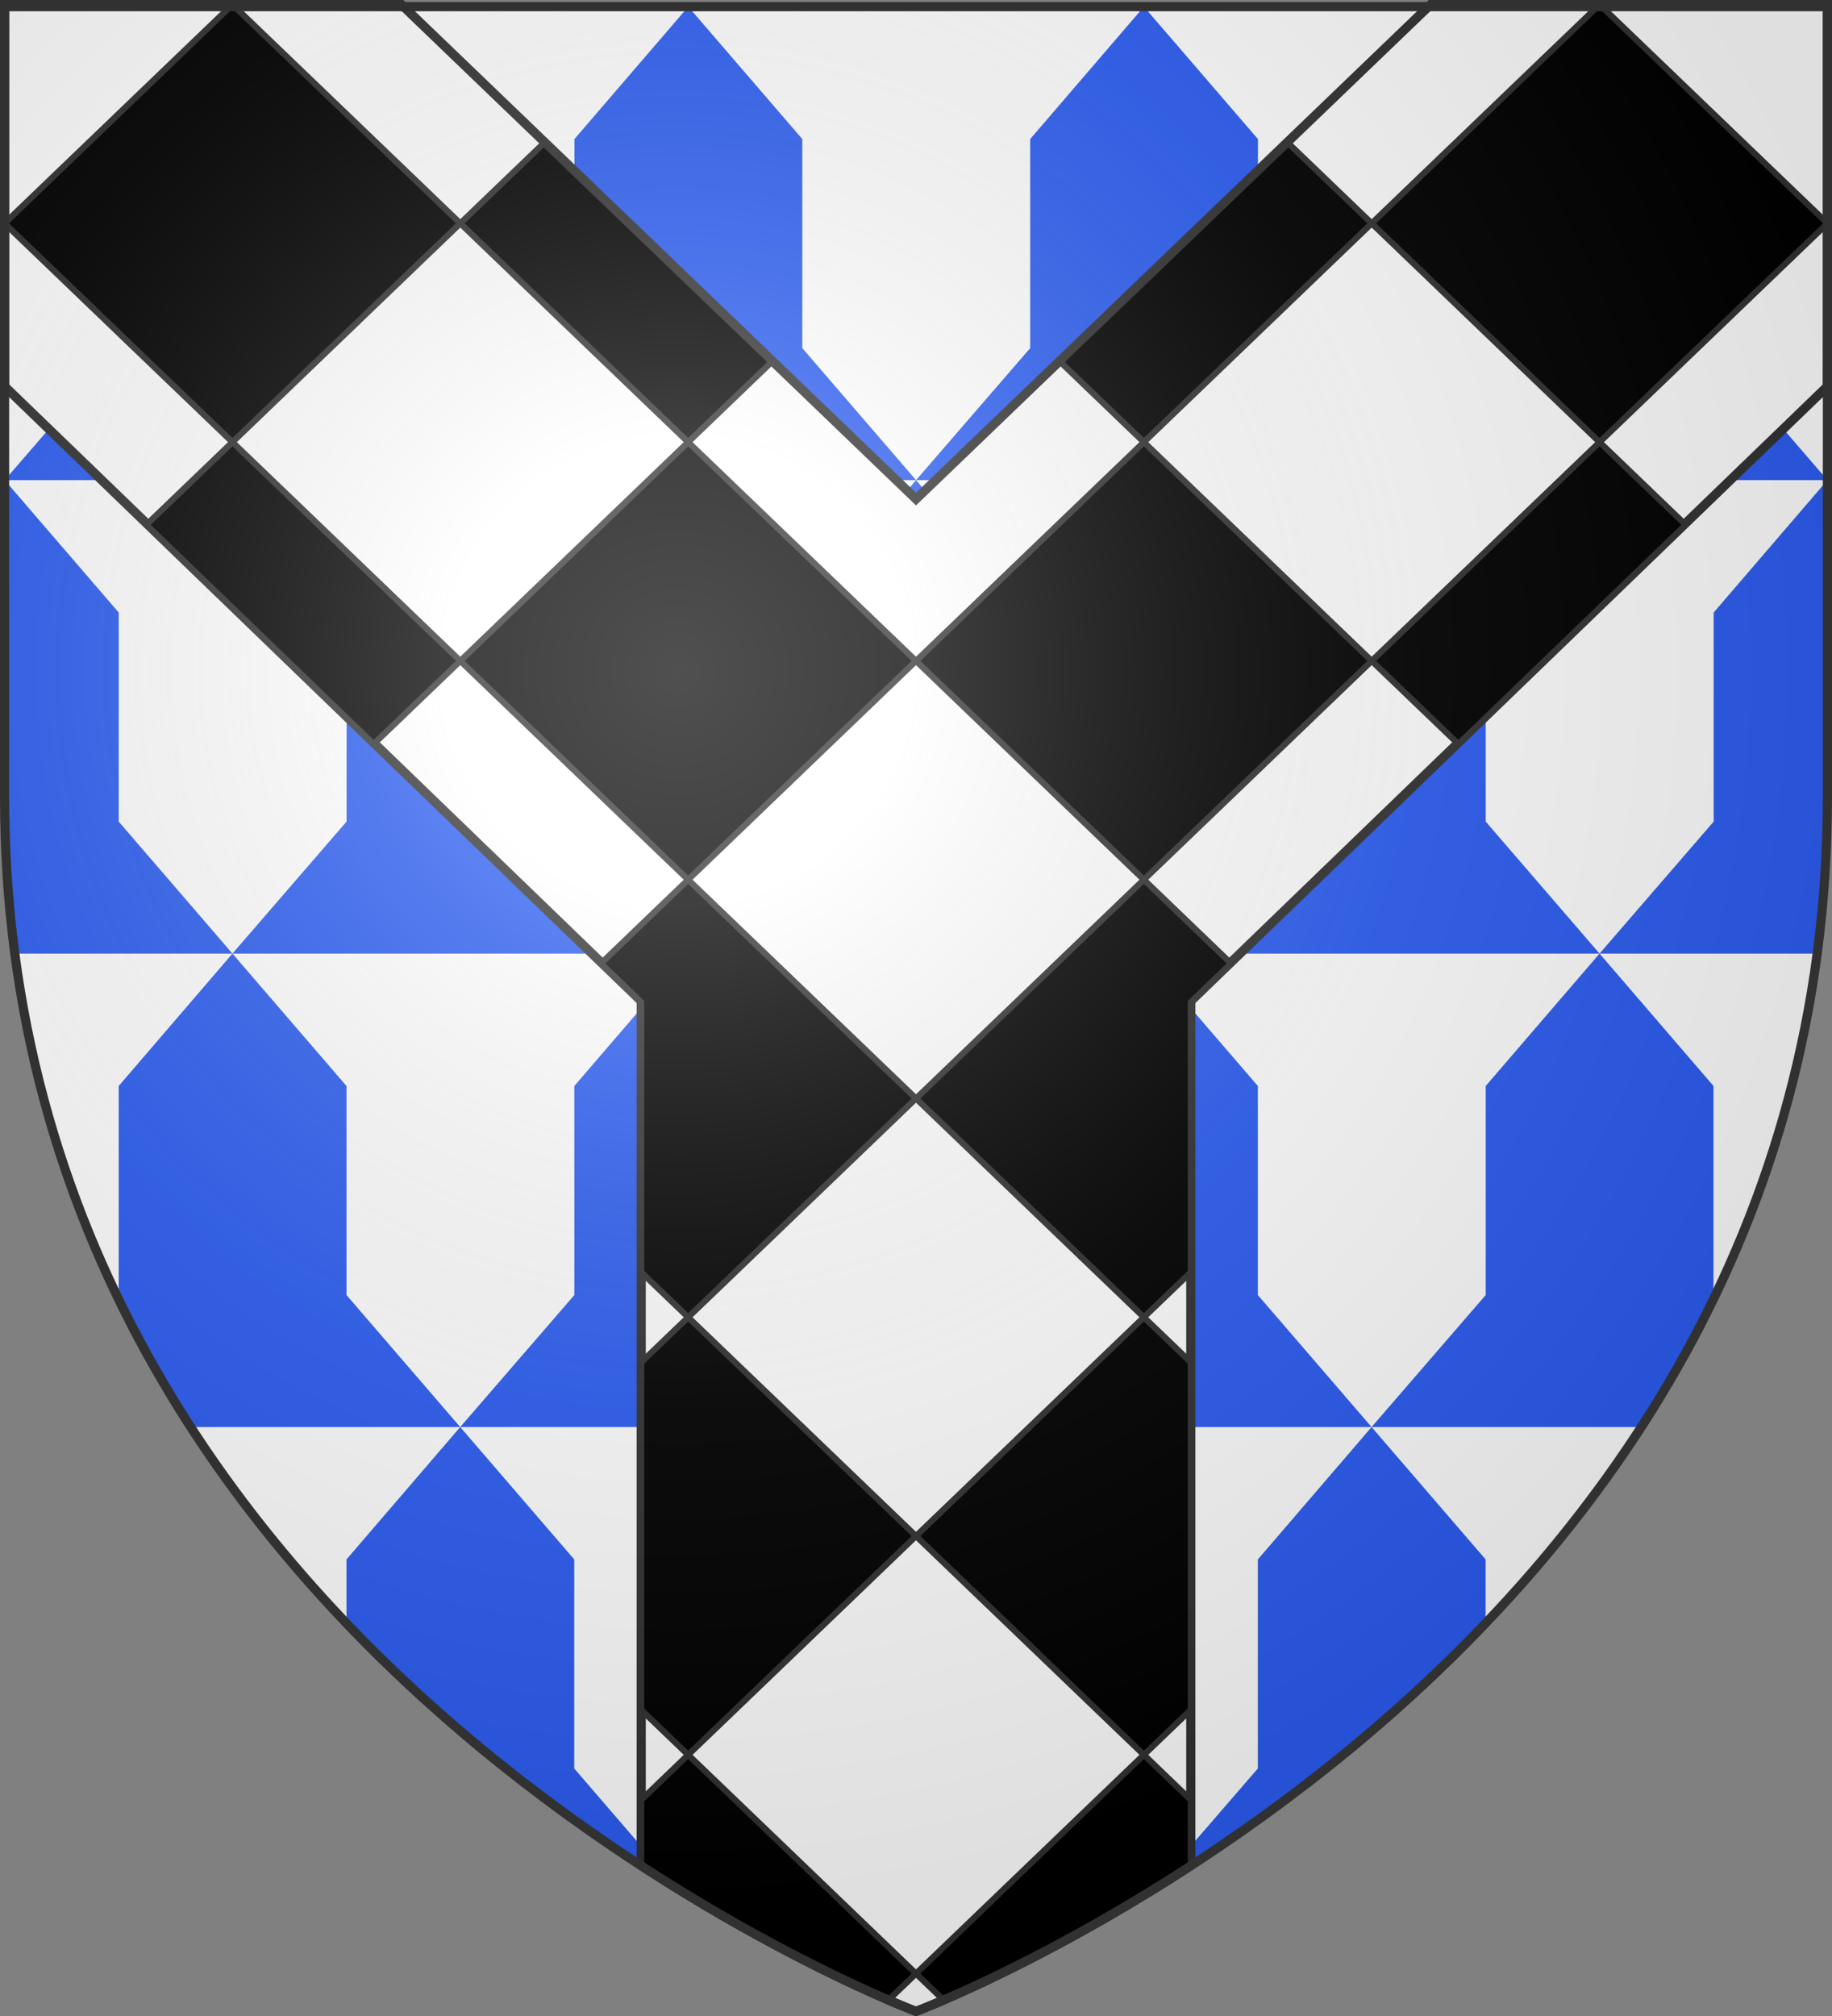
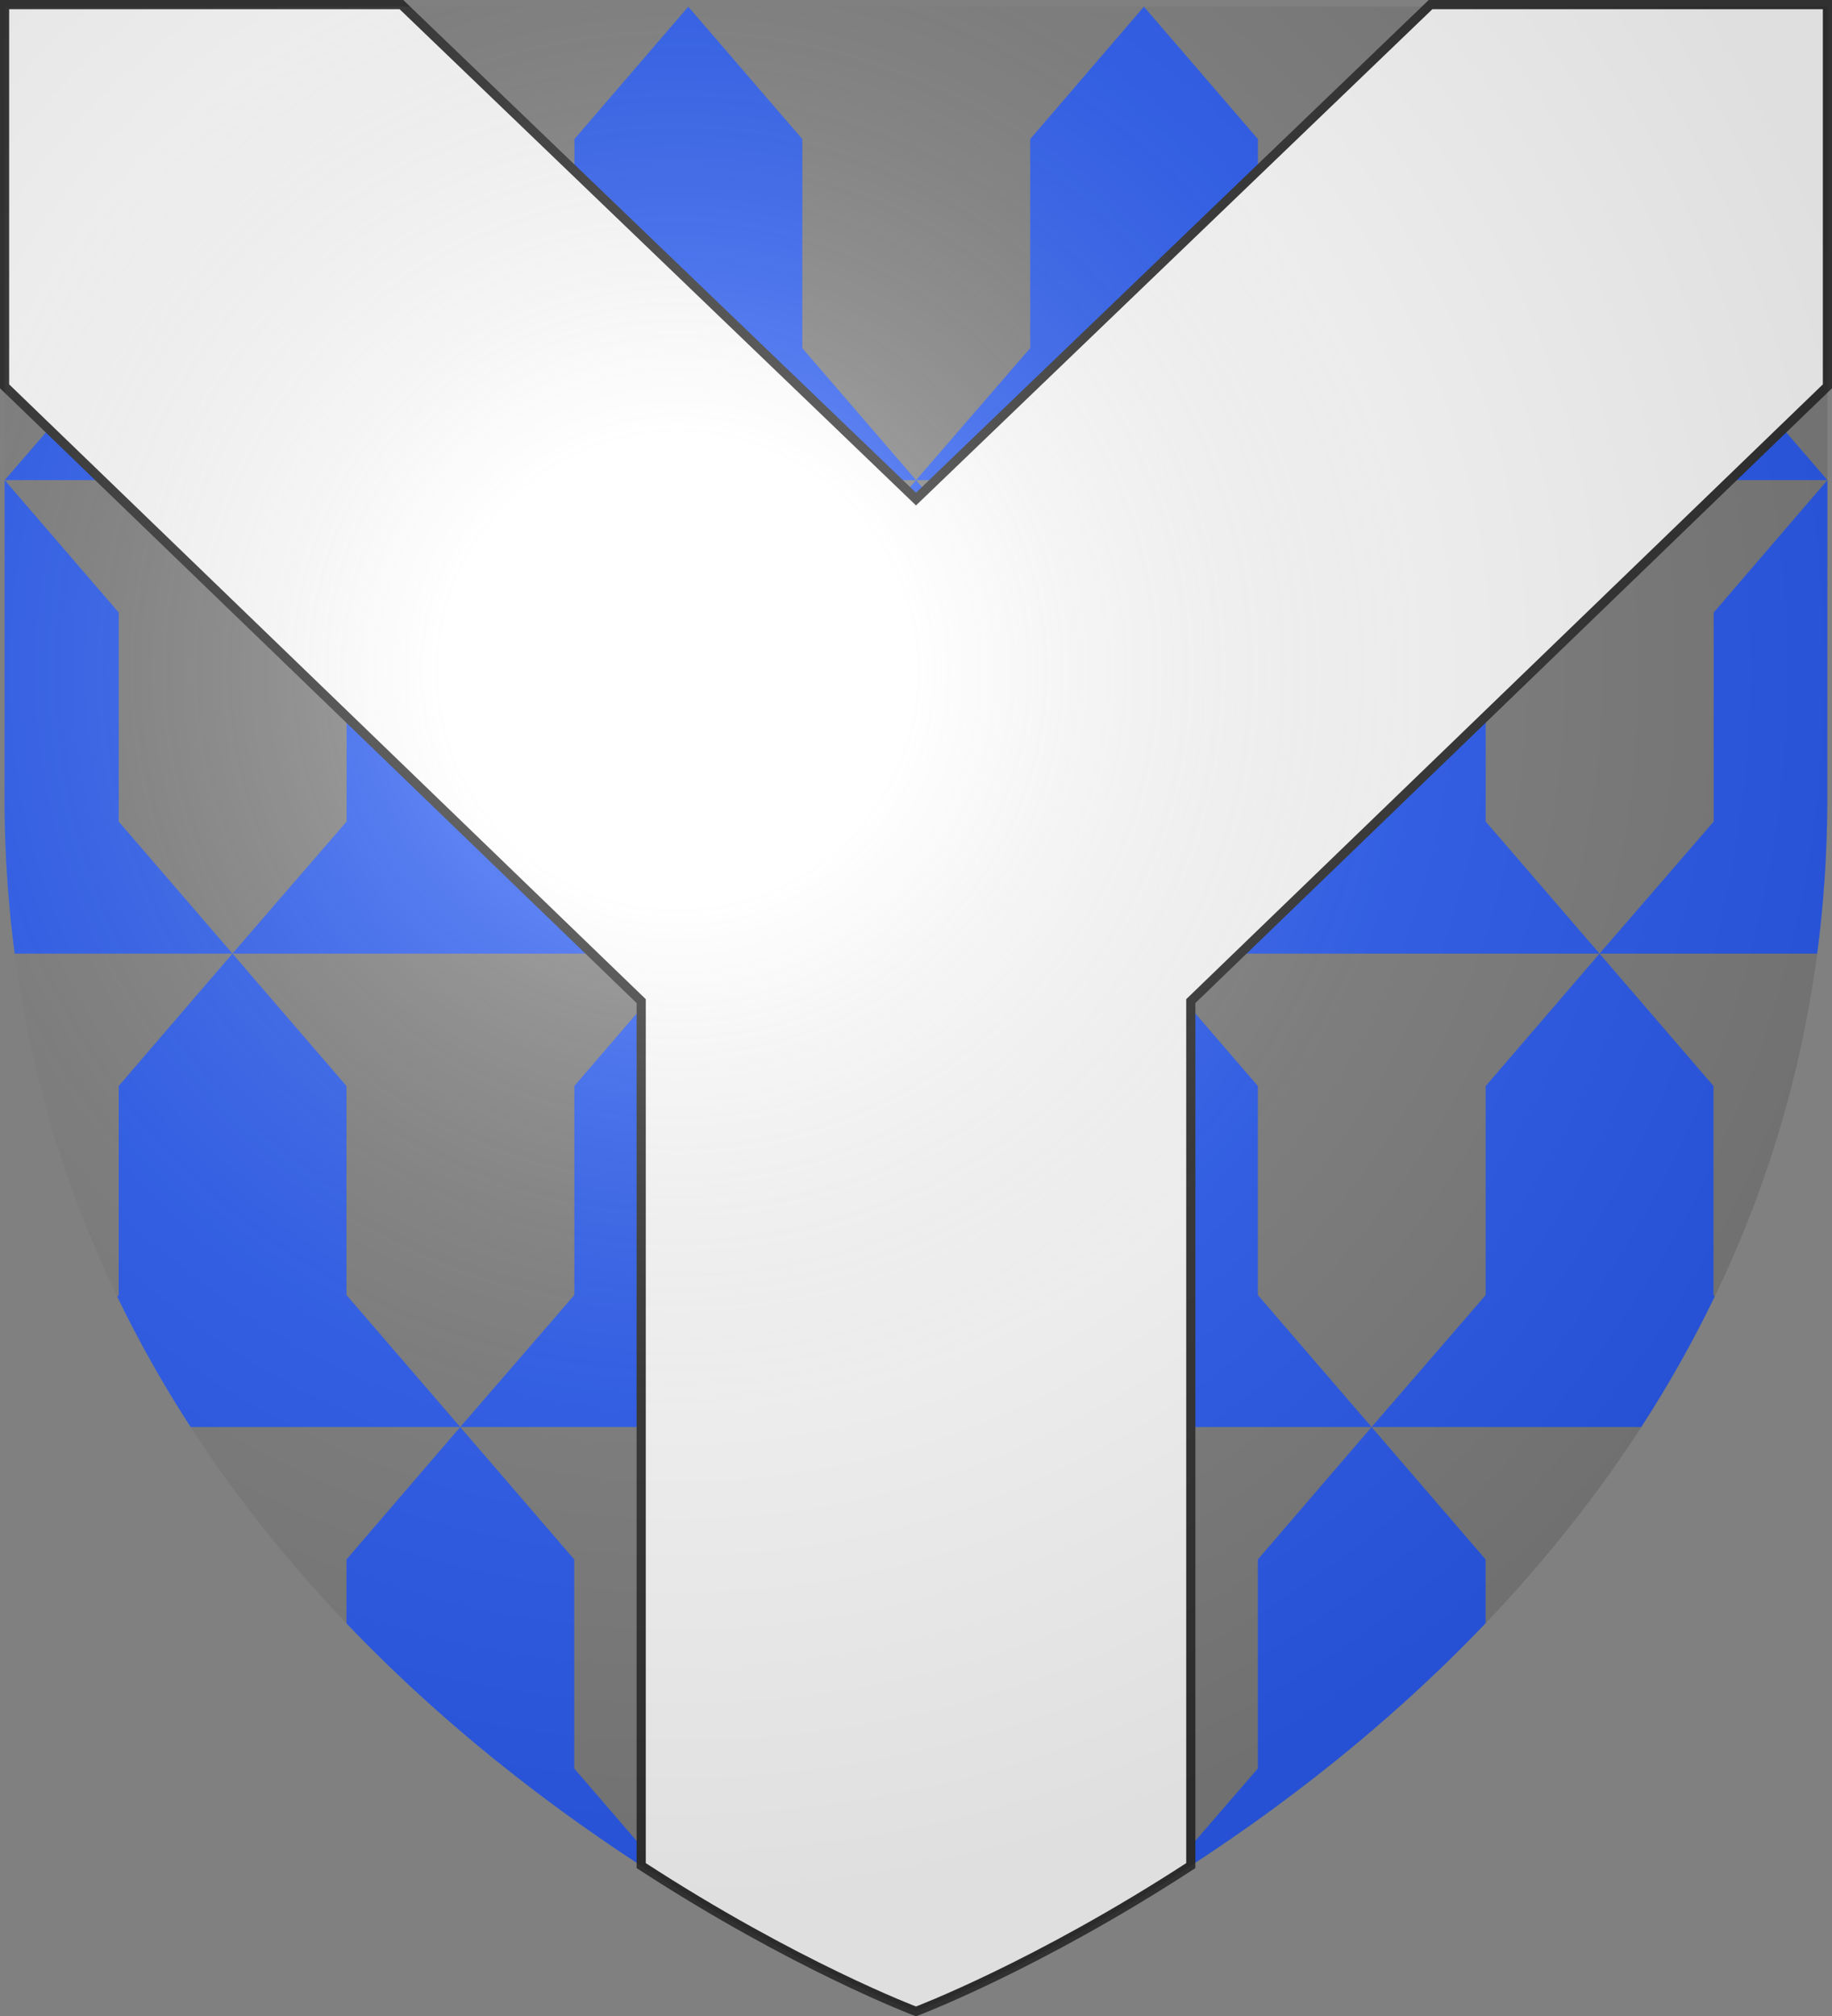
<svg xmlns="http://www.w3.org/2000/svg" xmlns:xlink="http://www.w3.org/1999/xlink" width="600" height="660" version="1.0">
  <rect width="100%" height="100%" fill="#808080" stroke="none" />
  <desc>Flag of Canton of Valais (Wallis)</desc>
  <defs>
    <radialGradient xlink:href="#a" id="b" cx="221.445" cy="226.331" r="300" fx="221.445" fy="226.331" gradientTransform="matrix(1.353 0 0 1.349 -77.63 -85.747)" gradientUnits="userSpaceOnUse" />
    <linearGradient id="a">
      <stop offset="0" style="stop-color:white;stop-opacity:.314" />
      <stop offset=".19" style="stop-color:white;stop-opacity:.251" />
      <stop offset=".6" style="stop-color:#6b6b6b;stop-opacity:.125" />
      <stop offset="1" style="stop-color:black;stop-opacity:.125" />
    </linearGradient>
  </defs>
  <g style="display:inline">
-     <path d="M300 658.5s298.5-112.32 298.5-397.772V2.176H1.5v258.552C1.5 546.18 300 658.5 300 658.5" style="fill:#fff;fill-opacity:1;fill-rule:evenodd;stroke:none;stroke-width:3;stroke-linecap:butt;stroke-linejoin:miter;stroke-miterlimit:4;stroke-dasharray:none;stroke-opacity:1" />
    <path d="M76.16 2.188 38.908 45.53v68.438L1.531 157.188h149.227l-37.252-43.22V45.532zm74.598 155h149.258l-37.252-43.22V45.532L225.418 2.188 188.135 45.53v68.438zm0 0-37.252 43.343v68.438l-37.377 43.219h149.258l-37.283-43.22v-68.437zm74.629 155h149.226l-37.252-43.22v-68.437l-37.345-43.344-37.252 43.344v68.438zm0 0-37.283 43.343v68.438l-37.377 43.219h149.257l-37.283-43.22v-68.437zm74.597 155h149.227l-37.252-43.22v-68.437l-37.346-43.344-37.252 43.344v68.438zm0 0-37.283 43.343v68.438l-36.408 42.093c.627.38 1.253.752 1.875 1.125h143.633c.607-.364 1.2-.754 1.812-1.125L337.33 578.97V510.53zm74.63-155H523.87l-37.283-43.22v-68.437l-37.346-43.344-37.252 43.344v68.438zm74.628-155-37.252-43.22V45.532L374.644 2.188 337.393 45.53v68.438l-37.377 43.219zm0 0H598.5l-37.252-43.22V45.532L523.902 2.188 486.65 45.53v68.438zm149.258 0-37.252 43.343v68.438l-37.377 43.219h71.285c2.088-15.778 3.217-32.19 3.313-49.188zm-74.629 155-37.283 43.343v68.438l-37.377 43.219h88.317c8.715-13.454 16.815-27.685 24.064-42.72l-.406-.5v-68.437zm-74.66 155-37.252 43.343v68.438l-34.283 39.625c33.214-20.464 72.613-49.184 108.88-87.188v-20.875zm-298.484 0-37.252 43.343v20.938c36.208 37.927 75.522 66.614 108.693 87.062l-34.096-39.562V510.53zm0 0-37.252-43.22v-68.437l-37.346-43.344-37.252 43.344v68.438l-.469.562c7.241 15.01 15.33 29.222 24.033 42.656zm-74.598-155-37.252-43.22v-68.437L1.531 157.187 1.5 265.063c.174 16.263 1.31 31.988 3.313 47.125z" style="fill:#2b5df2;fill-opacity:1;fill-rule:nonzero;stroke:none;stroke-width:3;stroke-linecap:butt;stroke-linejoin:miter;marker:none;marker-start:none;marker-mid:none;marker-end:none;stroke-miterlimit:4;stroke-dasharray:none;stroke-dashoffset:0;stroke-opacity:1;visibility:visible;display:inline;overflow:visible" />
    <path d="M1.5 1.5v124.974L210 327.747v283.015c50.372 32.793 90 47.738 90 47.738s39.628-14.945 90-47.738V327.747l208.5-201.273V1.5H468.531L300 163.388 131.469 1.5z" style="fill:#fff;fill-opacity:1;fill-rule:evenodd;stroke:#313131;stroke-width:3;stroke-linecap:butt;stroke-linejoin:miter;stroke-opacity:1" />
-     <path d="M75.406 2.187 1.5 73.125l74.625 71.625 74.625-71.625L76.844 2.187zm75.344 70.938 74.625 71.625 27.313-26.219-74.625-71.625zm74.625 71.625-74.625 71.625L225.375 288 300 216.375zM300 216.375 374.625 288l74.625-71.625-74.625-71.625zm74.625-71.625 74.625-71.625-27.312-26.219-74.625 71.625zm74.625-71.625 74.625 71.625L598.5 73.125 524.594 2.187h-1.438zm74.625 71.625-74.625 71.625 28.375 27.218 74.438-71.78zM374.625 288 300 359.625l74.625 71.625L390 416.5v-88.407l13.156-12.687zm0 143.25L300 502.875l74.625 71.625L390 559.75V446zm0 143.25L300 646.125l9.031 8.656c14.431-6.225 44.9-20.537 80.969-44v-21.5zM300 646.125 225.375 574.5 210 589.28v21.5c36.069 23.463 66.538 37.775 80.969 44zM225.375 574.5 300 502.875l-74.625-71.625L210 446v113.75zm0-143.25L300 359.625 225.375 288l-28.531 27.406L210 328.093V416.5zM150.75 216.375 76.125 144.75l-28.187 27.062 74.437 71.781z" style="fill:#000;fill-opacity:1;fill-rule:nonzero;stroke:#313131;stroke-width:2;stroke-opacity:1;display:inline" />
  </g>
  <path d="M300 658.5s298.5-112.32 298.5-397.772V2.176H1.5v258.552C1.5 546.18 300 658.5 300 658.5" style="opacity:1;fill:url(#b);fill-opacity:1;fill-rule:evenodd;stroke:none;stroke-width:1px;stroke-linecap:butt;stroke-linejoin:miter;stroke-opacity:1" />
-   <path d="M300 658.5S1.5 546.18 1.5 260.728V2.176h597v258.552C598.5 546.18 300 658.5 300 658.5z" style="fill:none;stroke:#313131;stroke-width:3;stroke-linecap:butt;stroke-linejoin:miter;stroke-miterlimit:4;stroke-opacity:1;stroke-dasharray:none" />
</svg>